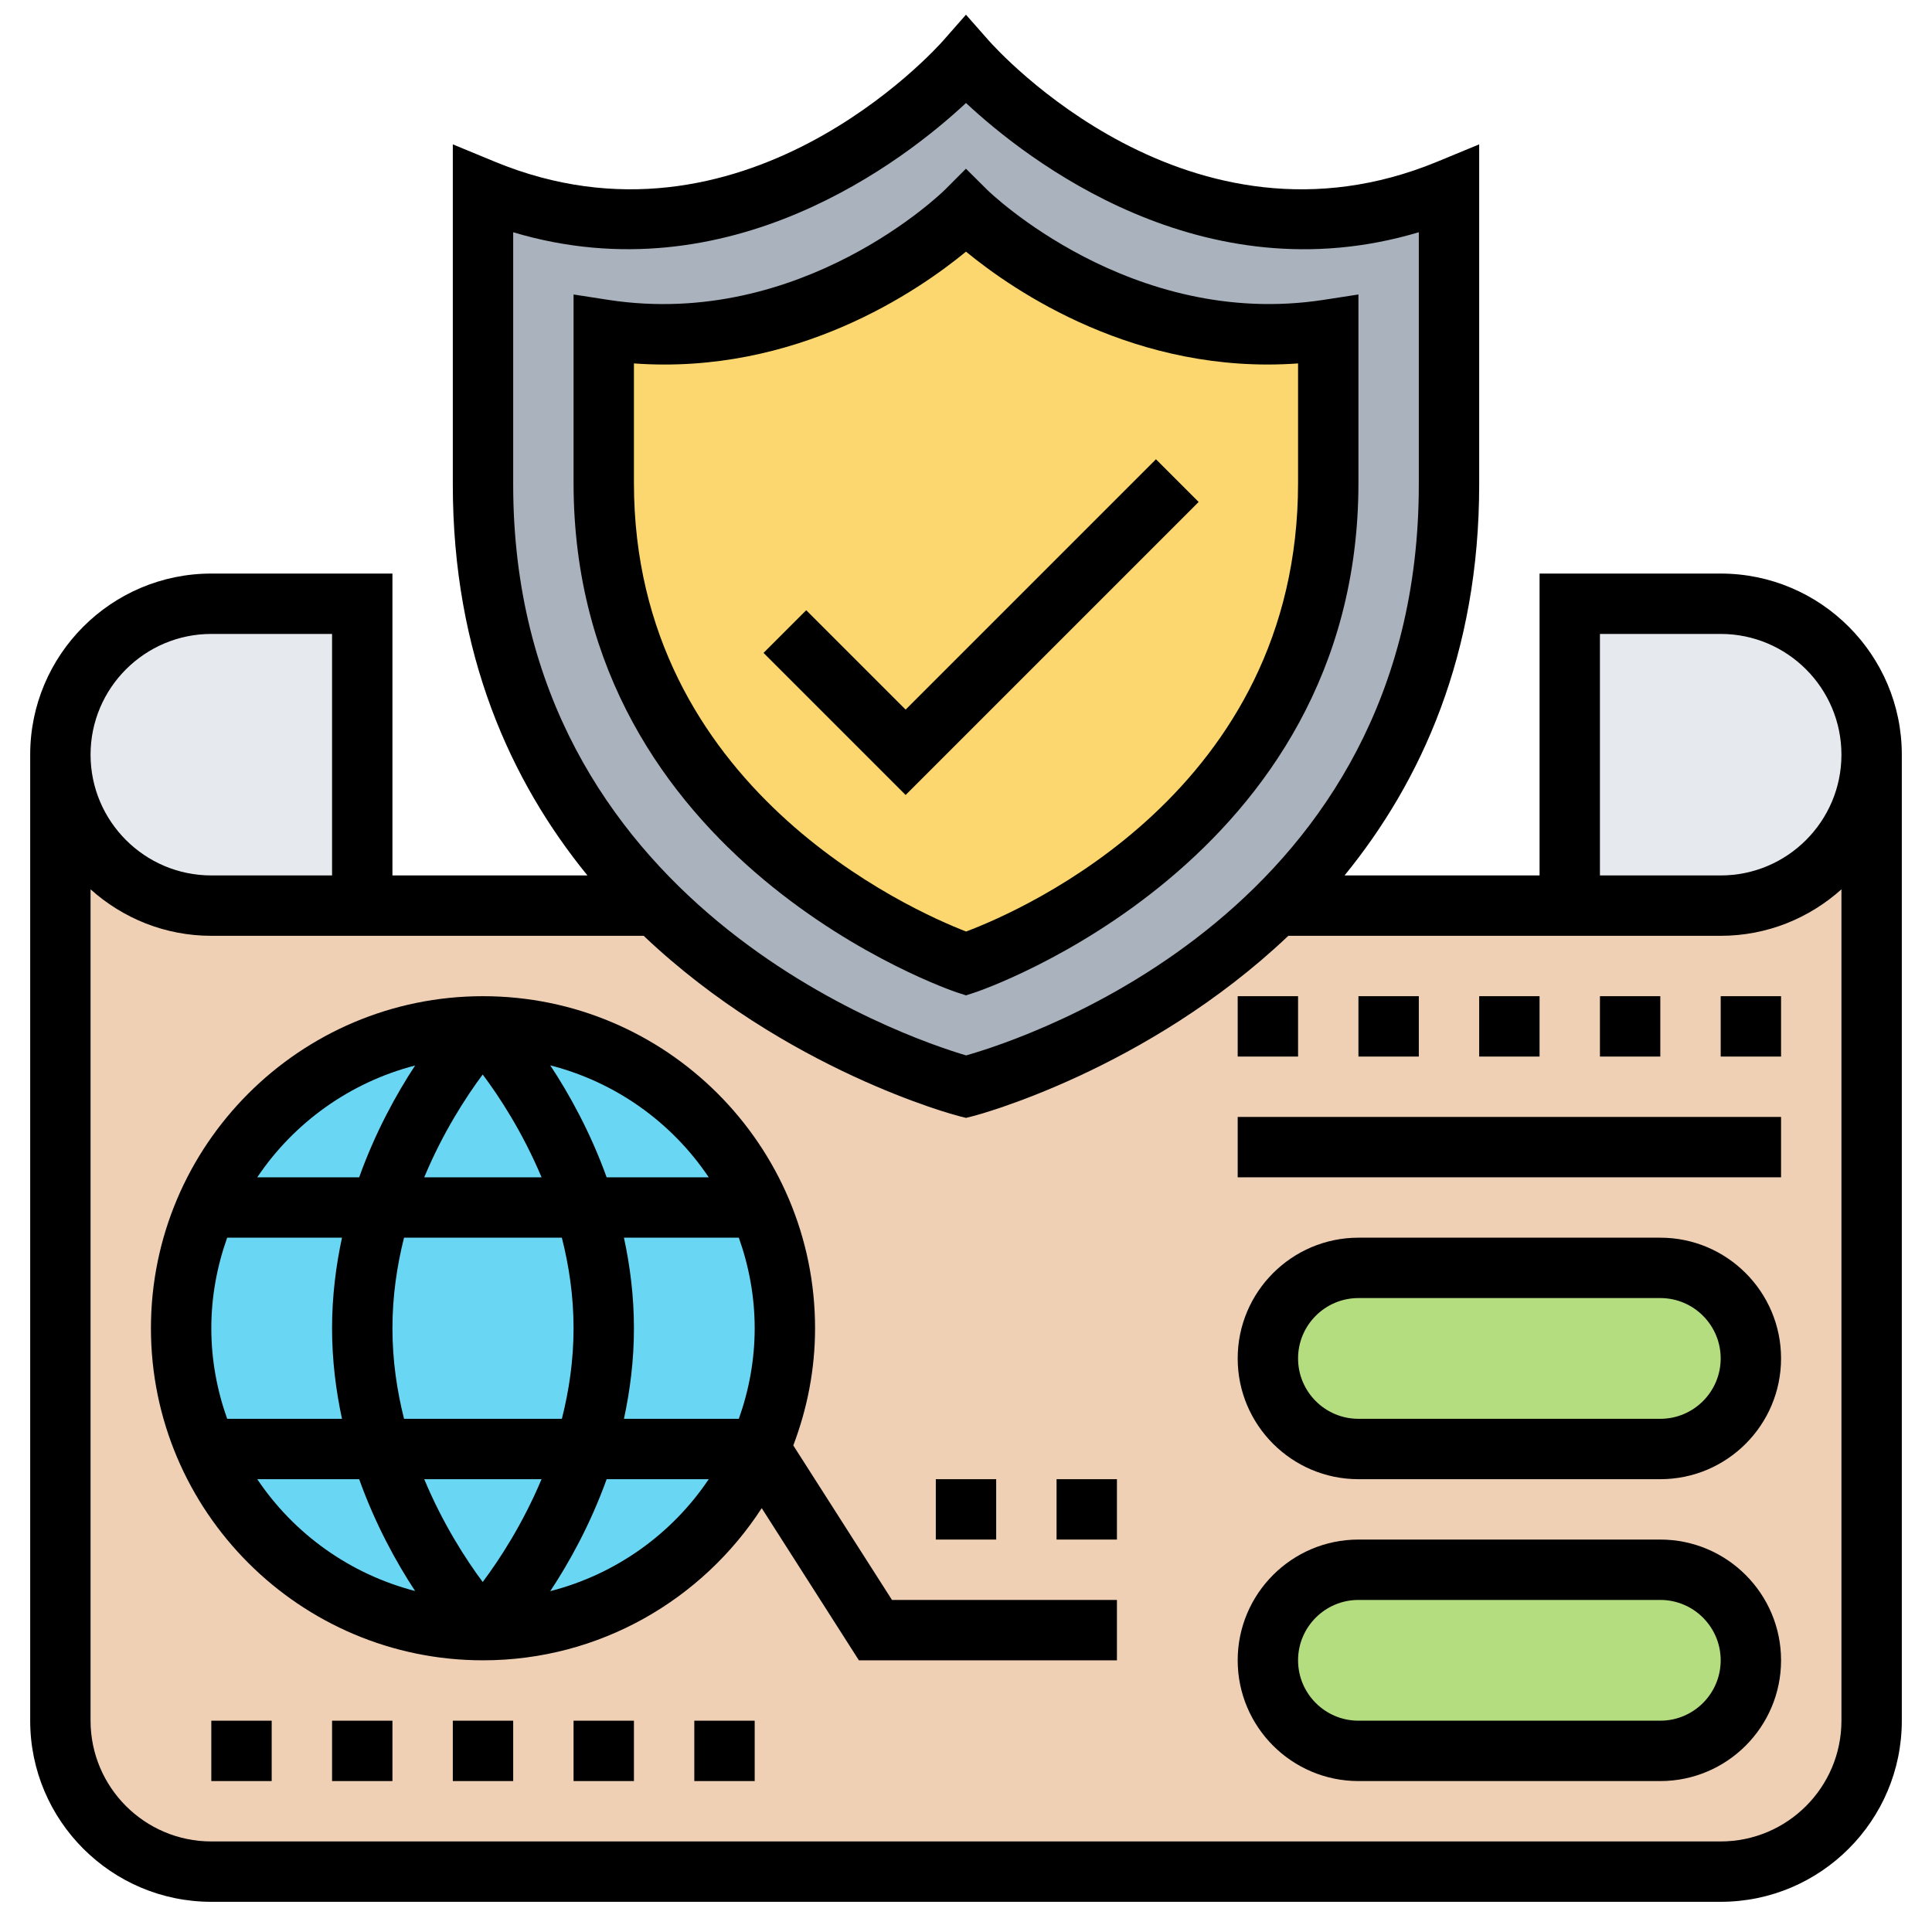
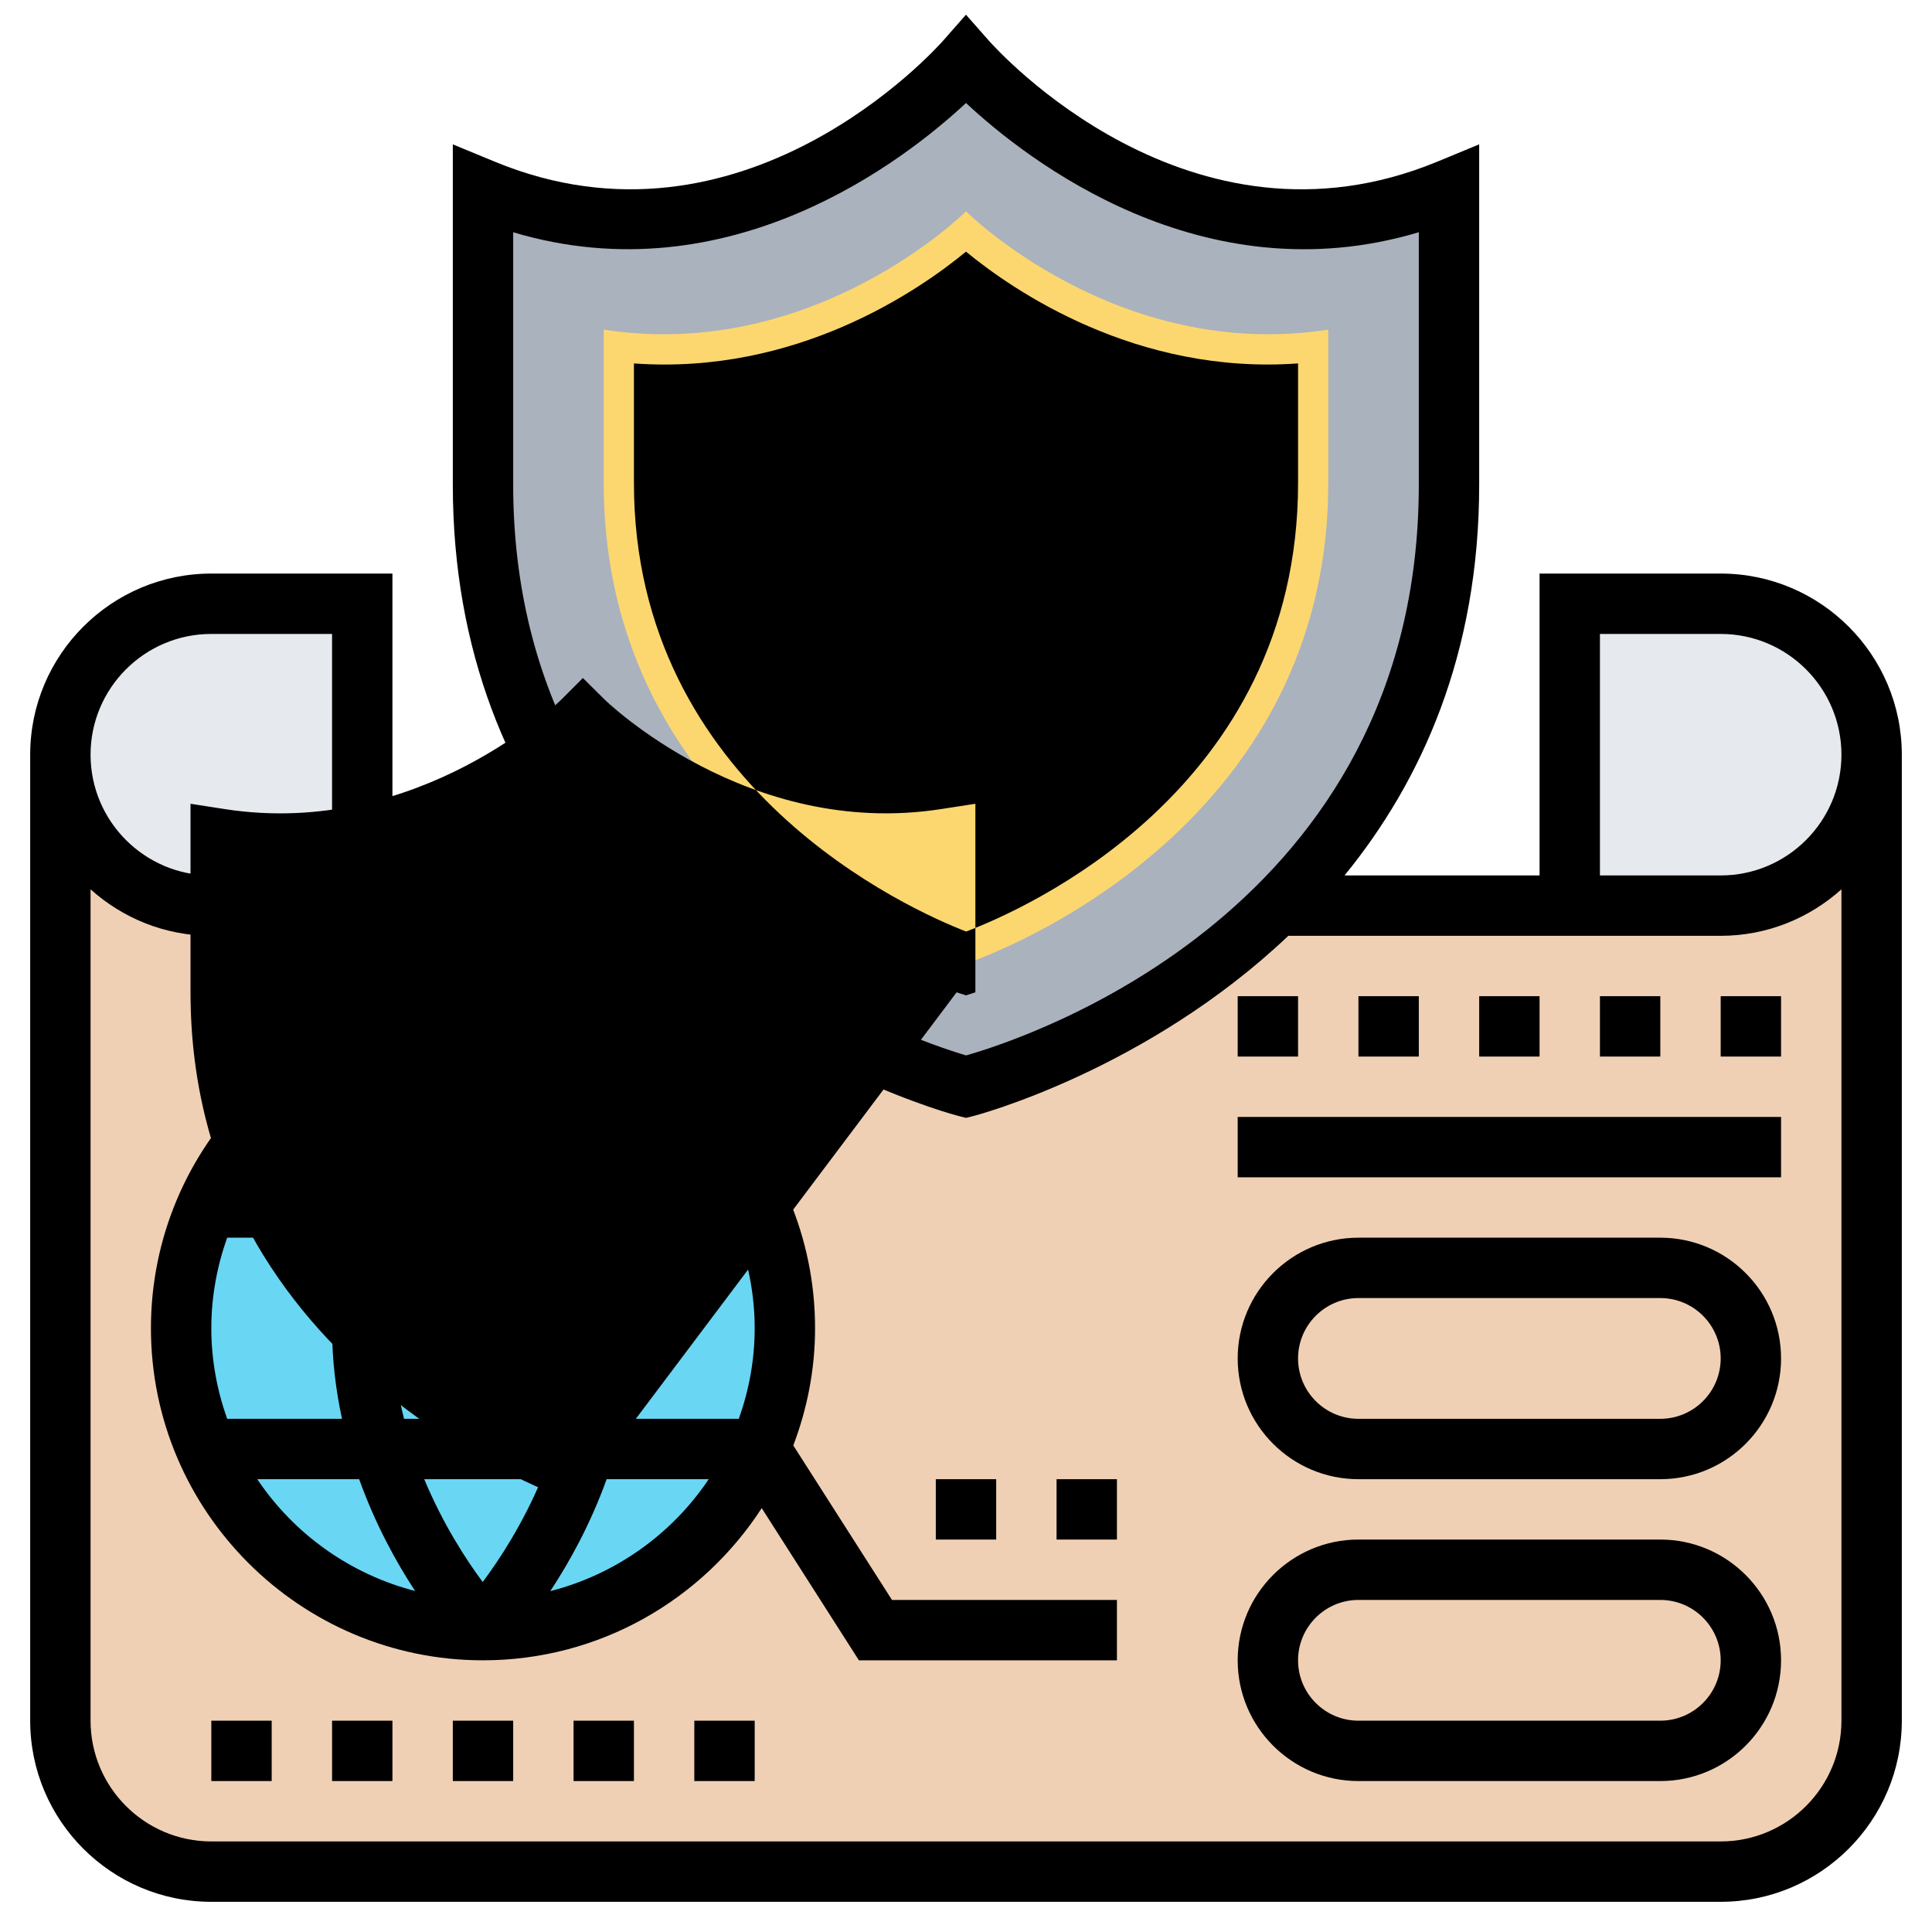
<svg xmlns="http://www.w3.org/2000/svg" id="_x33_0" enable-background="new 0 0 64 64" height="512" viewBox="0 0 64 64" width="512">
  <g>
    <g>
      <g>
        <path d="m12 20v10h-5c-2.76 0-5-2.24-5-5 0-1.38.56-2.63 1.46-3.54.91-.9 2.16-1.46 3.54-1.46z" fill="#e6e9ed" />
      </g>
      <g>
        <path d="m57 20c2.76 0 5 2.24 5 5 0 1.38-.56 2.63-1.46 3.54-.91.9-2.16 1.46-3.54 1.46h-5v-10z" fill="#e6e9ed" />
      </g>
      <g>
        <path d="m60.54 28.54c-.91.9-2.16 1.46-3.54 1.46h-50c-2.76 0-5-2.24-5-5v32c0 2.76 2.24 5 5 5h50c2.76 0 5-2.24 5-5v-32c0 1.38-.56 2.63-1.46 3.54z" fill="#f0d0b4" />
      </g>
      <g>
        <circle cx="16" cy="44" fill="#69d6f4" r="10" />
      </g>
      <g>
-         <path d="m55 52c1.66 0 3 1.34 3 3 0 .83-.34 1.58-.88 2.12s-1.29.88-2.12.88h-10c-1.66 0-3-1.34-3-3 0-.83.34-1.58.88-2.12s1.29-.88 2.12-.88z" fill="#b4dd7f" />
-       </g>
+         </g>
      <g>
-         <path d="m55 42c1.66 0 3 1.34 3 3 0 .83-.34 1.58-.88 2.12s-1.29.88-2.12.88h-10c-1.66 0-3-1.34-3-3 0-.83.34-1.58.88-2.12s1.29-.88 2.12-.88z" fill="#b4dd7f" />
-       </g>
+         </g>
      <g>
        <path d="m48 6.28v9.77c0 6.4-2.58 10.88-5.67 13.95-4.6 4.57-10.33 6-10.33 6s-5.73-1.43-10.33-6c-3.09-3.07-5.67-7.55-5.67-13.95v-9.77c9 3.72 16-4.28 16-4.28s7 8 16 4.28z" fill="#aab2bd" />
      </g>
      <g>
        <path d="m44 10.92v5.08c0 12-12 15.92-12 15.92s-12-3.92-12-15.92c0-3 0-5.08 0-5.08 7 1.08 12-3.92 12-3.92s5 5 12 3.92z" fill="#fcd770" />
      </g>
    </g>
    <g>
-       <path d="m31.689 32.872.311.101.311-.102c.127-.041 12.689-4.291 12.689-16.871v-6.245l-1.152.178c-6.391.987-11.095-3.595-11.142-3.641l-.708-.703-.704.705c-.047.046-4.715 4.626-11.141 3.64l-1.153-.179v6.245c0 12.58 12.563 16.83 12.689 16.872zm-10.689-20.833c5.372.389 9.426-2.407 11-3.703 1.574 1.296 5.64 4.089 11 3.703v3.961c0 10.193-9.128 14.154-10.996 14.858-1.81-.701-11.004-4.758-11.004-14.858z" />
+       <path d="m31.689 32.872.311.101.311-.102v-6.245l-1.152.178c-6.391.987-11.095-3.595-11.142-3.641l-.708-.703-.704.705c-.047.046-4.715 4.626-11.141 3.64l-1.153-.179v6.245c0 12.58 12.563 16.83 12.689 16.872zm-10.689-20.833c5.372.389 9.426-2.407 11-3.703 1.574 1.296 5.64 4.089 11 3.703v3.961c0 10.193-9.128 14.154-10.996 14.858-1.81-.701-11.004-4.758-11.004-14.858z" />
      <path d="m39.707 16.628-1.414-1.414-8.293 8.293-3.293-3.293-1.414 1.414 4.707 4.707z" />
      <path d="m57 19h-6v10h-6.46c2.539-3.113 4.46-7.324 4.46-12.948v-11.27l-1.382.571c-8.214 3.399-14.599-3.709-14.867-4.013l-.752-.853-.75.853c-.268.304-6.656 7.411-14.866 4.013l-1.383-.571v11.27c0 5.624 1.921 9.835 4.46 12.948h-6.46v-10h-6c-3.309 0-6 2.691-6 6v32c0 3.309 2.691 6 6 6h50c3.309 0 6-2.691 6-6v-32c0-3.309-2.691-6-6-6zm-4 2h4c2.206 0 4 1.794 4 4s-1.794 4-4 4h-4zm-36-13.306c7.178 2.143 12.993-2.41 15-4.282 2.006 1.873 7.82 6.43 15 4.281v8.358c0 14.083-12.958 18.331-14.996 18.911-1.939-.572-15.004-4.959-15.004-18.91zm-10 13.306h4v8h-4c-2.206 0-4-1.794-4-4s1.794-4 4-4zm50 40h-50c-2.206 0-4-1.794-4-4v-27.54c1.063.954 2.462 1.54 4 1.54h14.322c4.708 4.467 10.338 5.946 10.435 5.97l.243.061.243-.061c.097-.024 5.727-1.503 10.435-5.97h14.322c1.538 0 2.937-.586 4-1.54v27.54c0 2.206-1.794 4-4 4z" />
      <path d="m11 57h2v2h-2z" />
      <path d="m15 57h2v2h-2z" />
      <path d="m19 57h2v2h-2z" />
      <path d="m23 57h2v2h-2z" />
      <path d="m7 57h2v2h-2z" />
      <path d="m55 51h-10c-2.206 0-4 1.794-4 4s1.794 4 4 4h10c2.206 0 4-1.794 4-4s-1.794-4-4-4zm0 6h-10c-1.103 0-2-.897-2-2s.897-2 2-2h10c1.103 0 2 .897 2 2s-.897 2-2 2z" />
      <path d="m55 41h-10c-2.206 0-4 1.794-4 4s1.794 4 4 4h10c2.206 0 4-1.794 4-4s-1.794-4-4-4zm0 6h-10c-1.103 0-2-.897-2-2s.897-2 2-2h10c1.103 0 2 .897 2 2s-.897 2-2 2z" />
      <path d="m41 37h18v2h-18z" />
      <path d="m57 33h2v2h-2z" />
      <path d="m53 33h2v2h-2z" />
      <path d="m49 33h2v2h-2z" />
      <path d="m45 33h2v2h-2z" />
      <path d="m41 33h2v2h-2z" />
      <path d="m26.279 47.882c.459-1.209.721-2.514.721-3.882 0-6.065-4.935-11-11-11s-11 4.935-11 11 4.935 11 11 11c3.869 0 7.271-2.013 9.233-5.041l3.219 5.041h8.548v-2h-7.452zm-12.895-.882c-.234-.932-.384-1.936-.384-3s.15-2.068.384-3h5.228c.237.932.388 1.936.388 3s-.151 2.068-.387 3zm4.556 2c-.625 1.487-1.393 2.662-1.95 3.406-.554-.745-1.316-1.919-1.937-3.406zm-10.94-5c0-1.053.191-2.06.525-3h3.804c-.202.94-.329 1.941-.329 3s.127 2.06.329 3h-3.804c-.334-.94-.525-1.947-.525-3zm7.053-5c.62-1.487 1.383-2.661 1.937-3.406.558.744 1.325 1.918 1.95 3.406zm6.616 2h3.806c.334.94.525 1.947.525 3s-.191 2.06-.525 3h-3.806c.203-.94.331-1.941.331-3s-.128-2.06-.331-3zm2.809-2h-3.382c-.542-1.501-1.24-2.759-1.868-3.709 2.172.556 4.033 1.895 5.25 3.709zm-9.727-3.704c-.623.95-1.316 2.205-1.853 3.704h-3.376c1.213-1.808 3.066-3.144 5.229-3.704zm-5.229 13.704h3.376c.537 1.499 1.23 2.755 1.853 3.704-2.163-.56-4.016-1.896-5.229-3.704zm9.706 3.709c.628-.95 1.327-2.208 1.868-3.709h3.382c-1.217 1.814-3.078 3.153-5.25 3.709z" />
      <path d="m31 49h2v2h-2z" />
      <path d="m35 49h2v2h-2z" />
    </g>
  </g>
</svg>